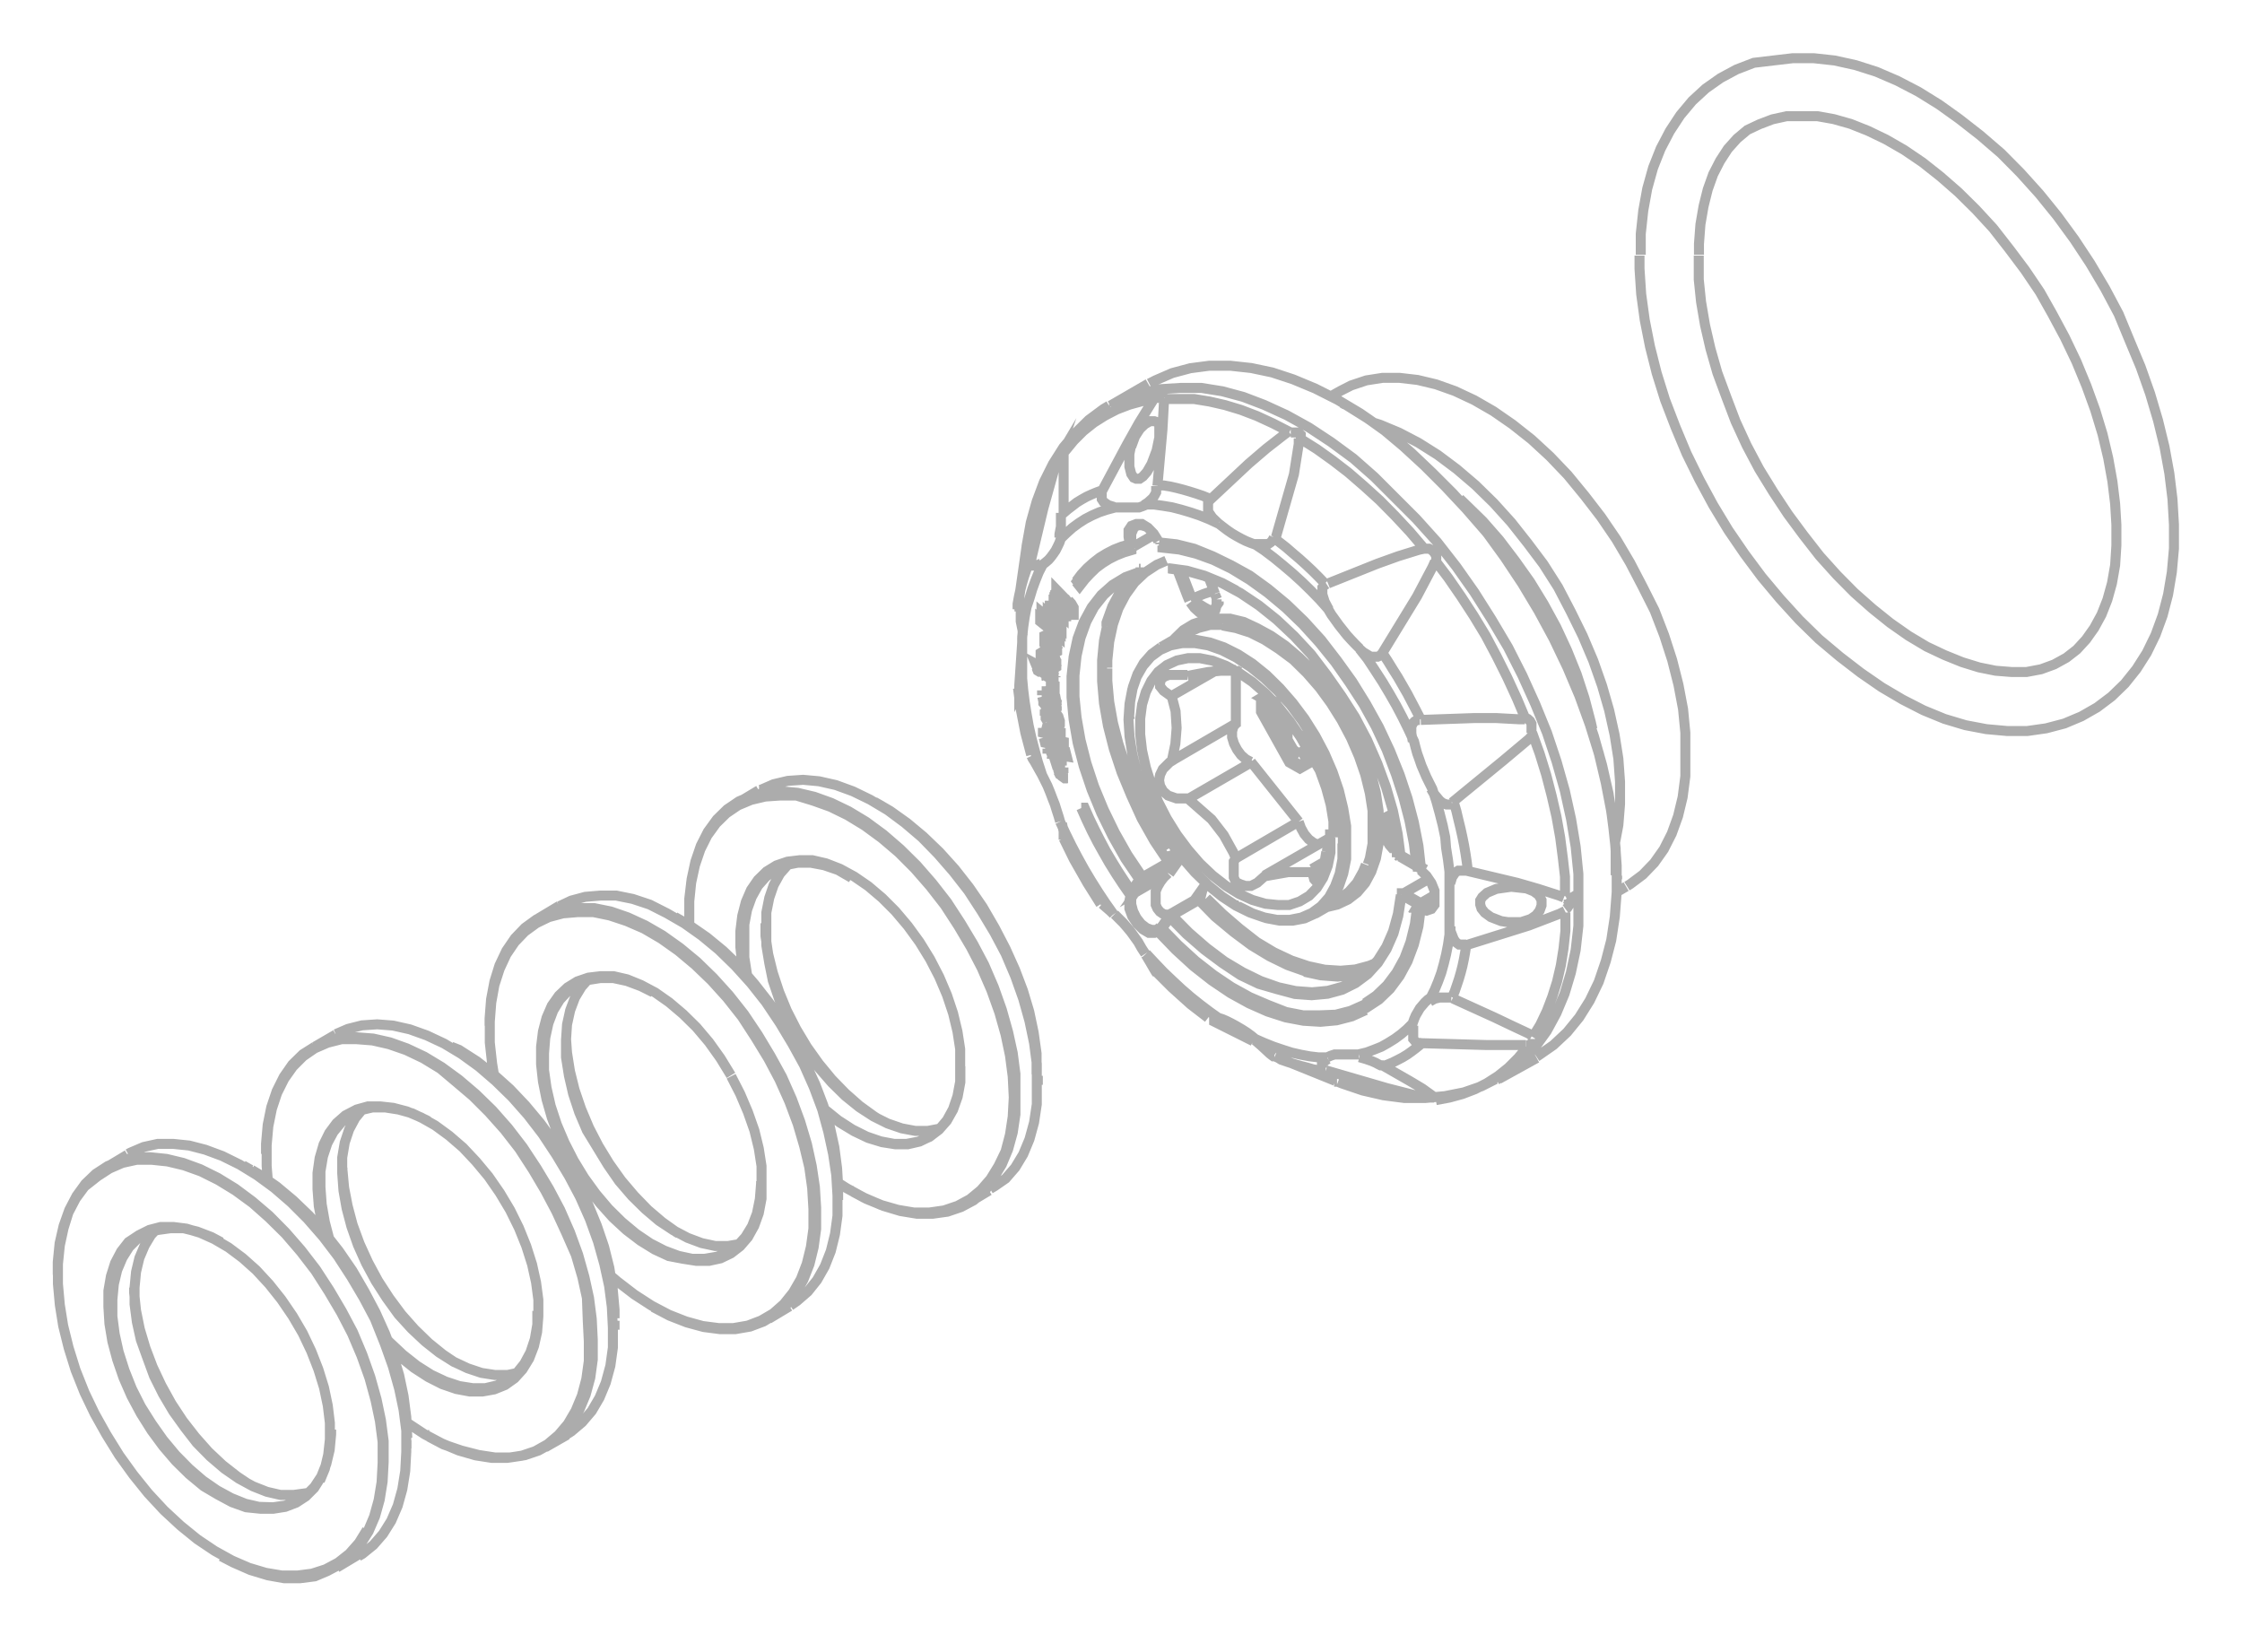
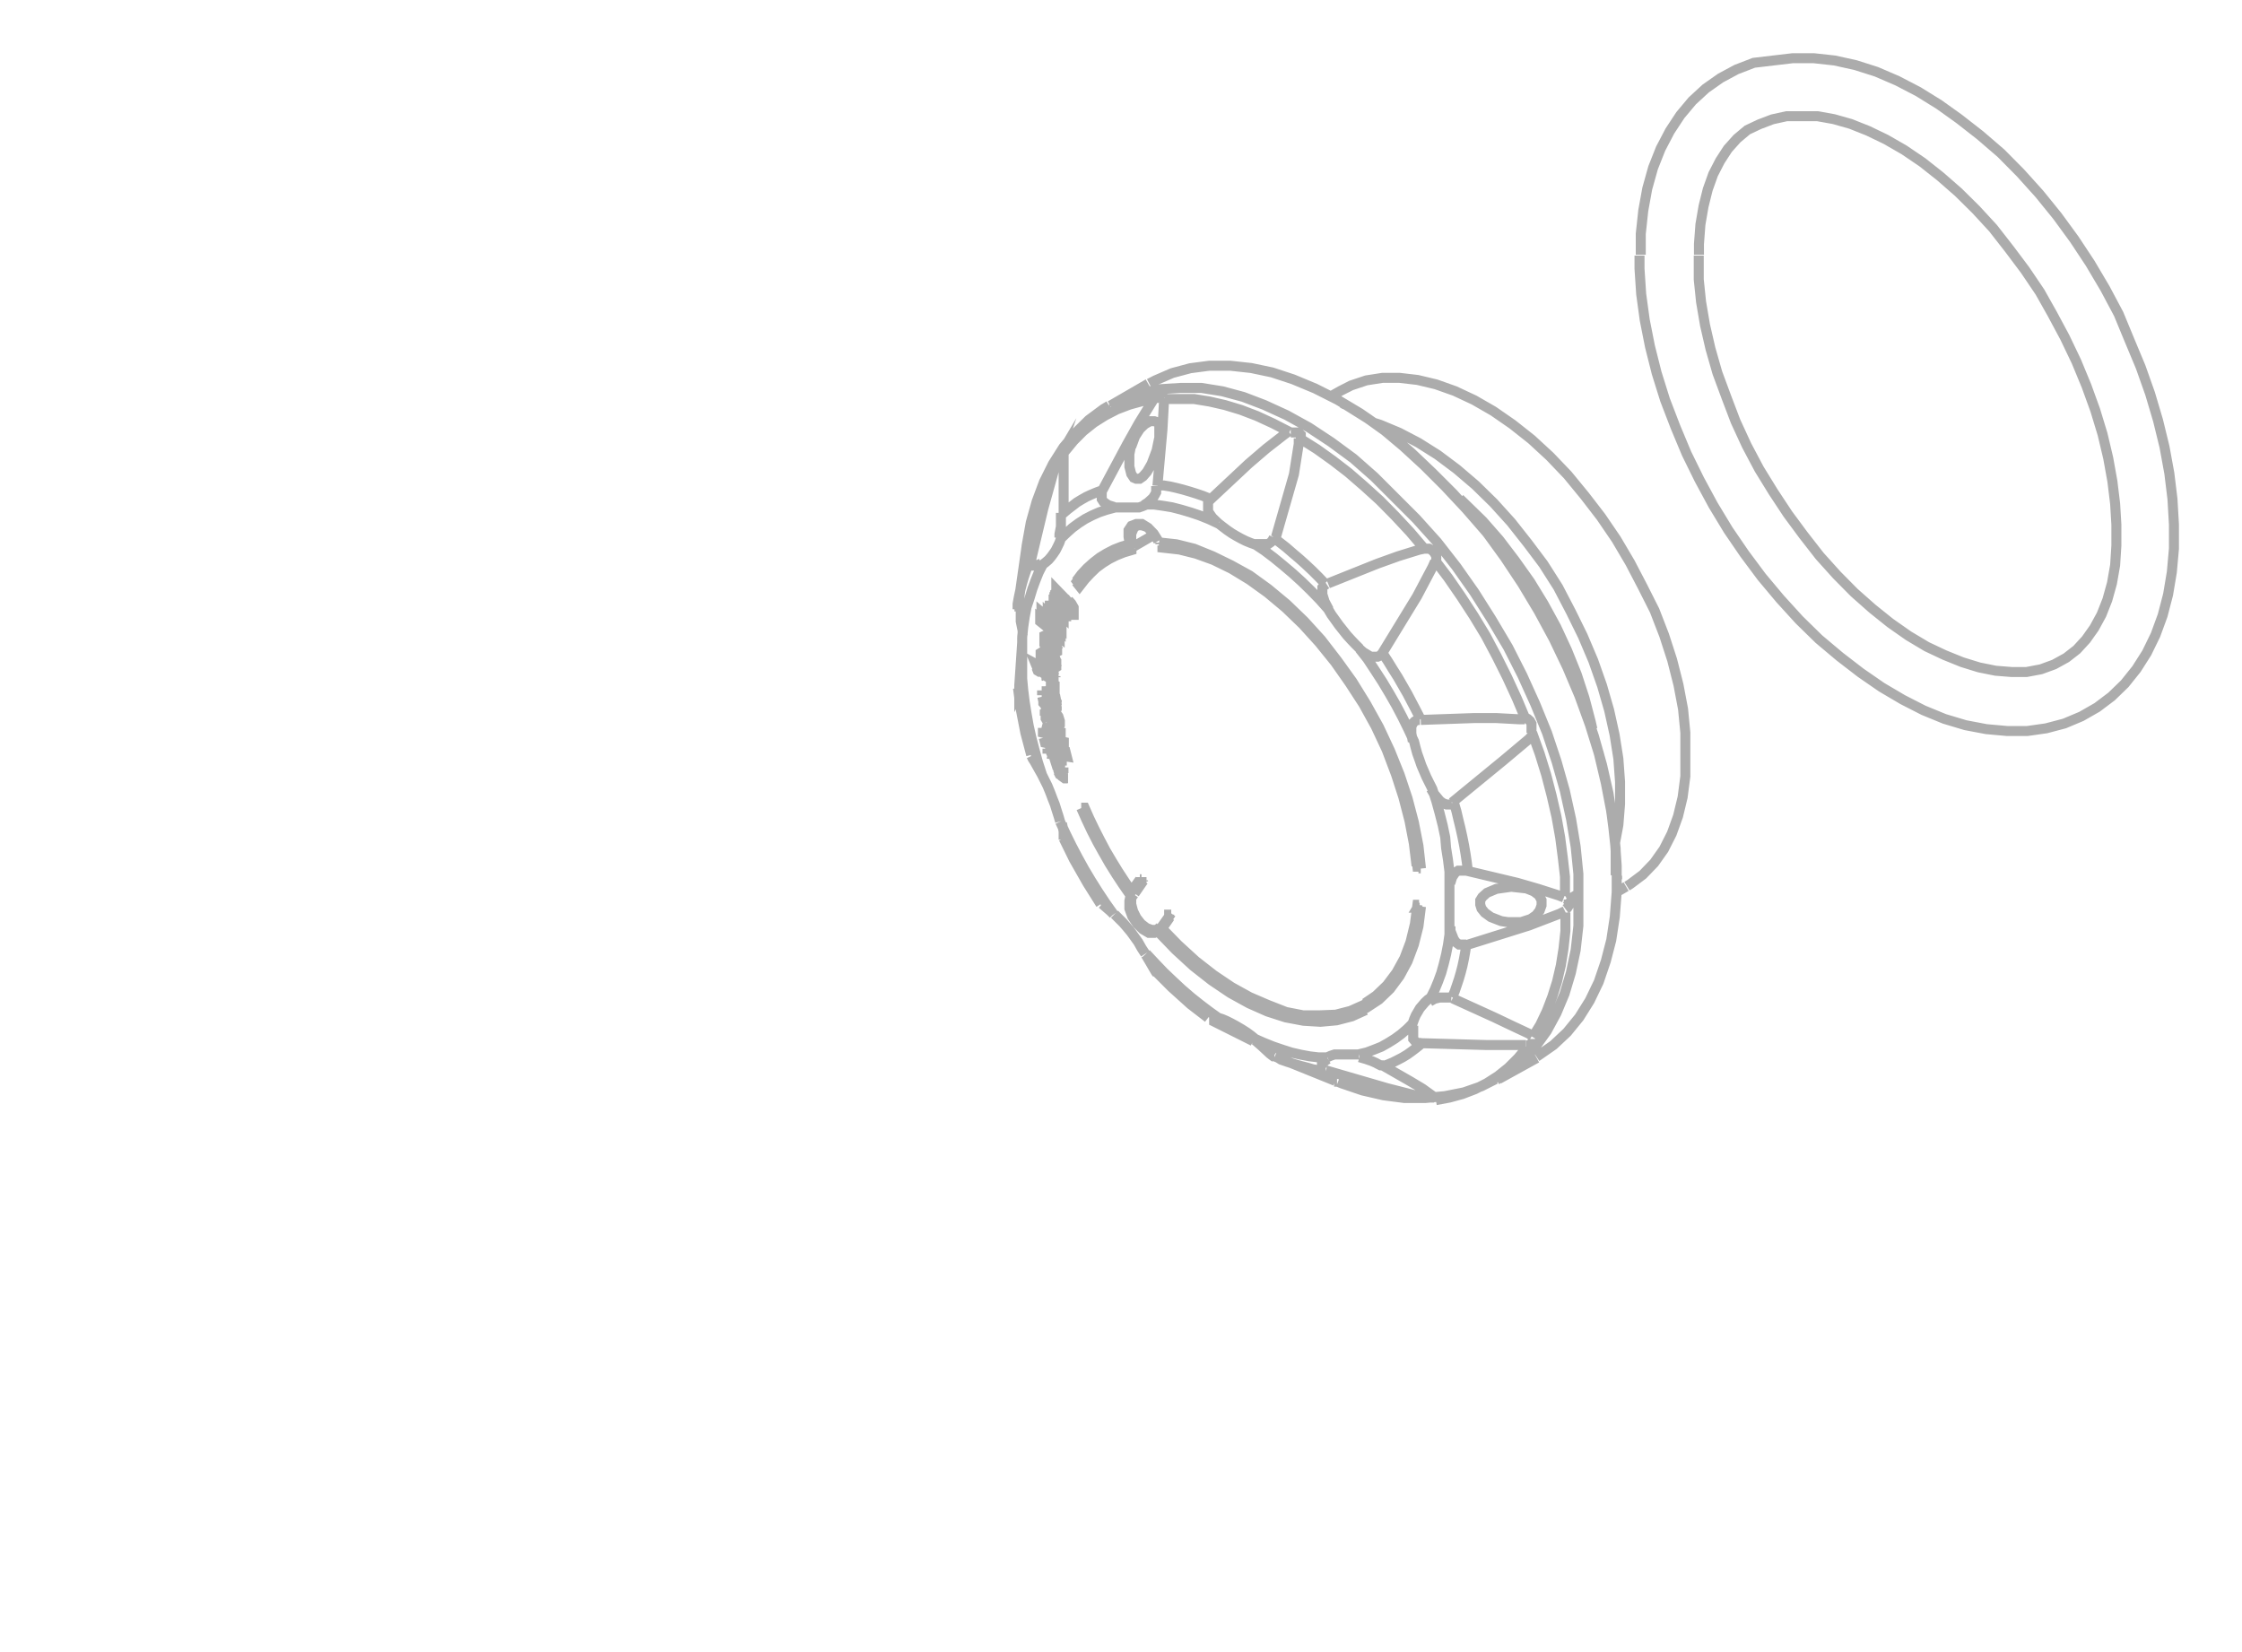
<svg xmlns="http://www.w3.org/2000/svg" width="95" height="70" viewBox="0 0 95 70" fill="none">
  <mask id="mask0_1_24038" style="mask-type:luminance" maskUnits="userSpaceOnUse" x="0" y="0" width="95" height="70">
    <path d="M0.638 68.447V0.606H93.98V68.447H0.638Z" fill="white" stroke="white" stroke-width="1.212" />
  </mask>
  <g mask="url(#mask0_1_24038)">
    <path d="M43.668 23.683L43.562 23.931L43.473 24.189L43.384 24.455L43.304 24.73L43.233 25.005L43.171 25.297L43.118 25.59V25.812L43.499 23.151M56.175 45.352H55.909L55.642 45.308L55.403 45.237L55.128 45.166L54.844 45.086L54.569 44.998L54.285 44.9L54.144 44.811L54.019 44.758M48.937 22.636L48.05 23.151M61.852 21.128L62.082 21.35L62.827 22.077L63.528 22.876L64.202 23.763L64.832 24.65L65.408 25.59L65.941 26.566L66.402 27.559L66.81 28.57L67.138 29.573L67.404 30.584L67.475 30.894M60.352 46.47H59.767H59.137L58.49 46.364L57.825 46.213L57.159 46.009L56.698 45.84L56.849 45.902L57.736 46.204L58.623 46.408L59.51 46.523H60.397L61.231 46.443L62.029 46.284L62.774 46.026L63.368 45.725M43.499 23.168L43.606 22.547L43.757 21.873L43.961 21.217L44.2 20.614L44.475 20.037L44.786 19.514L44.715 19.727L44.457 20.658L44.209 21.545L43.703 23.665V23.772V23.86V23.922L43.774 23.967H43.925L44.12 23.869M47.047 17.208L47.66 16.906L48.396 16.649L49.185 16.489L50.019 16.436H50.906L51.793 16.578L52.68 16.817L53.567 17.155L54.516 17.589L55.465 18.113L56.405 18.733L57.346 19.425L58.233 20.206L59.12 21.093L60.007 21.98L60.894 22.964L61.71 24.011L62.472 25.093L63.191 26.229L63.901 27.426L64.504 28.615L65.054 29.83L65.55 31.045L65.958 32.269L66.304 33.493L66.57 34.7L66.766 35.879L66.881 37.032V38.15V39.223L66.766 40.252L66.561 41.219L66.295 42.106L65.95 42.931L65.541 43.685L65.062 44.35L64.513 44.935L63.909 45.432L63.501 45.689M44.386 31.932V31.728M44.386 31.932L44.564 31.941M44.386 31.932L44.555 31.959L44.493 31.755H44.36M44.386 31.932V31.719M47.181 38.735L47.047 38.602L46.781 38.372L46.702 38.301H46.648M45.069 35.578V35.471V35.223L44.998 34.886M45.132 32.517H45.061V32.571V32.642V32.704V32.757H45.176M44.59 31.728L44.644 31.932L45.203 32.021M45.052 32.429H44.99M44.812 32.367L44.759 32.189M44.892 32.376H44.812M44.874 32.624V32.544V32.473V32.384M45.256 32.97H45.132L44.998 32.881L44.901 32.819L44.839 32.695M48.041 37.893L47.934 38.052V38.31L48.014 38.611L48.156 38.895L48.351 39.143L48.582 39.321L48.804 39.401H49.008L49.15 39.285M48.014 37.866H47.908M44.28 31.506V31.311M45.114 31.675L44.324 31.506M48.431 37.343V37.298M44.209 30.85V31.045L45.043 31.258M44.502 30.504L44.564 30.557V30.264H44.511V30.318V30.389V30.442M49.629 38.7L49.247 39.241V39.33M43.703 32.03L43.757 32.145L43.837 32.269L44.041 32.633L44.147 32.819L44.262 33.05L44.386 33.298L44.502 33.582L44.599 33.839L44.697 34.087L44.777 34.345L44.857 34.593L44.919 34.806M49.026 41.245L48.981 41.192L48.901 41.059L48.742 40.784L48.547 40.456M44.564 30.539L44.52 30.238H44.431M44.786 30.46V30.406V30.362L44.724 30.3M44.777 30.575V30.53V30.477M44.271 30.326V30.158V30.06M44.599 30.743L44.466 30.681L44.386 30.575M44.386 30.575L44.307 30.442V30.309M44.386 30.575L44.52 30.743L44.653 30.805H44.75H44.848L44.91 30.717V30.548L44.848 30.353L44.768 30.238L44.679 30.158M44.386 30.575L44.316 30.451V30.318V30.158V30.069L44.378 30.016H44.59L44.67 30.522M44.874 30.761H44.768H44.679M44.679 30.3V30.158M44.679 30.158V30.362L44.741 30.415V30.468V30.522V30.575V30.619H44.679M45.823 34.247L46.036 34.726L46.258 35.205L46.498 35.675L46.755 36.136L47.021 36.598L47.296 37.041L47.589 37.485L47.89 37.919M47.961 37.706V37.76M44.892 29.874H44.653M44.386 29.652V29.448V29.306M44.156 29.457V29.342V29.253M44.333 29.865H44.271L44.209 29.794V29.715L44.165 29.519M44.475 29.91H44.404M44.777 29.777V29.706V29.652M44.777 29.883V29.803M44.777 30.122V29.919M44.12 28.384V28.278M44.617 28.961V29.138L44.768 29.218M48.449 37.316L48.076 37.857M44.724 28.695V28.65M43.916 28.286L43.97 28.419L44.12 28.508M44.129 28.597V28.508M44.2 28.632H44.138M44.564 28.783L44.218 28.588M44.732 28.81L44.608 28.756M51.323 43.224L53.097 44.111M51.687 43.224H51.545L51.296 43.179H51.234M43.313 27.08V27.222M43.313 27.222L43.189 29.049V29.191L43.26 29.032L43.322 28.783M43.313 27.222V27.462V27.701V28.145V28.366V28.57V28.774M43.313 27.222V26.983M44.528 27.781H44.44H44.36H44.316M44.759 28.162V28.082V28.003L44.706 27.932L44.564 27.808M44.768 28.233V28.171M44.768 28.366L44.697 28.411H44.599L44.493 28.357M44.191 27.834V27.701M44.191 28.109L44.147 27.958V27.852M44.449 28.375L44.298 28.251L44.2 28.109M44.599 27.107L44.511 27.045H44.386H44.333V27.107V27.178V27.258V27.337L44.475 27.47L44.564 27.524H44.653H44.706V27.462V27.382V27.302L44.661 27.231L44.528 27.098M44.555 27.08L44.466 27.018H44.386H44.342M44.777 27.417V27.337V27.258V27.187L44.635 27.053M44.821 27.47V27.417M44.821 27.63H44.724L44.617 27.568M44.342 27.027L44.386 26.912H44.449M44.378 27.311V27.16V27.053M44.653 27.595L44.502 27.453L44.413 27.311M44.289 26.131V26.042M44.378 26.22L44.271 26.131M44.209 26.424V26.335M45.007 27.08L44.191 26.424M44.475 26.317V26.229M45.034 26.814L44.449 26.317M44.91 25.847L44.848 25.794H44.777M45.265 26.184L44.919 25.865M44.653 25.679V25.741V25.856V25.936V26.016M44.582 26.025V25.954M45.132 26.548L44.386 25.998M43.331 26.912V26.716L43.251 26.326V26.166V26.007V25.918V25.838M54.002 44.758H53.957L53.886 44.705L53.806 44.643L53.673 44.519L53.443 44.306L53.177 44.075M45.061 25.297L44.972 25.217L44.883 25.173H44.821V25.217V25.342V25.421L44.928 25.572L45.016 25.643L45.105 25.696H45.167V25.563V25.492L45.052 25.342M43.198 25.909V25.812M45.043 25.288L44.963 25.209H44.874M45.229 25.679V25.546V25.475L45.114 25.324M45.194 25.732V25.688M45.389 26.113H45.318L45.238 26.042L45.282 25.989M44.786 25.058V24.987M44.786 25.129L44.715 25.058M44.635 25.191L44.688 25.138M44.83 25.723L44.724 25.581L44.644 25.421V25.297V25.191M45.185 25.829H45.069L44.981 25.723L44.883 25.643M45.371 25.643L45.273 25.572V25.519M45.433 25.892V25.838V25.767V25.705V25.652M56.184 45.352L58.774 46.106L60.095 46.443L60.352 46.505H60.45H60.769M56.272 44.873L56.166 44.935L56.015 45.077V45.157V45.237L56.068 45.29H56.157M48.298 37.254H48.369V37.165M46.879 23.479L46.639 23.63L46.356 23.843L46.098 24.082L45.859 24.339L45.637 24.632L45.77 24.809M46.994 23.683L47.296 23.532L47.615 23.408M47.615 23.408L47.943 23.31V23.23M47.615 23.408L47.305 23.532L47.003 23.683L46.719 23.86L46.444 24.064L46.196 24.304L45.965 24.552L45.744 24.836L45.602 24.659M44.892 22.778V22.636L44.954 22.308V22.157V21.732M57.603 44.794L57.878 44.873L58.135 44.962L58.295 45.033L58.392 45.086L58.499 45.139H58.578L59.785 45.831L60.273 46.124L60.716 46.443L60.805 46.514M60.193 44.252L60.007 44.403L59.82 44.545L59.634 44.678L59.43 44.802L59.226 44.909L59.013 45.015L58.8 45.104L58.578 45.184M45.069 19.142V19.266V20.037V21.732L45.247 21.581L45.433 21.439L45.628 21.288L45.832 21.164L46.036 21.049L46.249 20.951L46.462 20.862L46.684 20.782M47.934 23.062V23.151H48.041M48.573 22.317L48.378 22.255H48.183L48.041 22.37L47.934 22.619V22.885L48.014 23.177M49.629 38.753H49.54V38.824M60.184 44.199L62.996 44.279H64.397H64.654M59.882 43.463V43.605V43.907V44.022L59.971 44.128L60.06 44.19H60.166H60.219M48.892 16.906L48.768 17.101L48.254 17.935L47.757 18.822L46.684 20.827V20.942V21.057V21.146L46.764 21.27L46.959 21.403L47.216 21.483M49.575 38.859L49.23 39.356M60.078 38.38L59.962 39.197L59.776 39.959L59.519 40.642L59.182 41.254L58.782 41.778L58.321 42.221L57.798 42.576L57.221 42.833L56.6 42.993L55.917 43.02H55.217L54.489 42.878L53.718 42.576L52.955 42.248L52.183 41.822L51.42 41.308L50.658 40.713L49.921 40.039L49.203 39.303M47.934 18.929L48.094 18.494L48.298 18.175L48.511 17.971L48.733 17.846H48.91L49.043 17.891L49.123 18.006V18.192V18.538L49.008 19.088L48.795 19.656L48.6 19.993L48.431 20.188L48.289 20.286H48.147L48.041 20.241L47.934 20.082L47.855 19.771V19.239L47.917 18.929M60.131 38.336H60.06L59.953 39.152L59.767 39.915L59.51 40.598L59.173 41.21L58.774 41.742L58.312 42.186L57.842 42.505M49.167 39.356V39.303M49.079 39.418H49.132M49.079 39.48L49.815 40.243L50.569 40.935L51.349 41.547L52.139 42.079L52.928 42.514L53.709 42.86L54.48 43.108L55.234 43.25L55.953 43.294L56.636 43.232L57.283 43.064L57.869 42.798H57.922M48.467 21.403L48.644 21.288L48.848 21.102L48.919 20.995L48.99 20.862V20.747V20.64V20.596M61.497 42.266H61.39H61.275H61.009L60.787 42.319L60.583 42.434M60.113 38.372L60.06 38.46H60.157M68.939 37.547L69.081 37.458L69.613 37.059L70.092 36.562L70.5 35.986L70.837 35.32L71.103 34.584L71.298 33.777L71.413 32.89V32.003V31.045L71.316 30.043L71.121 29.014L70.855 27.967L70.517 26.921L70.109 25.865L69.604 24.863L69.072 23.843L68.486 22.849L67.839 21.9L67.156 21.013L66.428 20.126L65.674 19.337L64.894 18.618L64.087 17.98L63.28 17.421L62.464 16.951L61.648 16.569L60.849 16.285L60.069 16.099L59.306 16.01H58.578L57.895 16.117L57.257 16.33L56.804 16.56L56.379 16.8M58.206 17.909L58.481 17.997L59.288 18.334L60.104 18.76L60.92 19.274L61.727 19.878L62.517 20.552L63.288 21.306L64.034 22.131L64.734 23.018L65.4 23.905L66.02 24.88L66.561 25.918L67.067 26.947L67.511 27.994L67.883 29.049L68.185 30.096L68.415 31.134L68.575 32.145L68.646 33.13V34.07L68.575 34.957L68.442 35.666M49.043 20.587L49.256 18.21L49.318 17.075V16.853M49.052 20.57H49.318L49.584 20.614L49.859 20.676L50.134 20.747L50.409 20.827L50.693 20.916L50.977 21.013L51.261 21.128M64.921 43.88L64.77 43.791L64.069 43.463L63.324 43.108L61.55 42.301M61.532 42.257L61.639 42.008L61.727 41.751L61.816 41.485L61.896 41.21L61.967 40.935L62.029 40.642L62.082 40.35L62.127 40.048L64.787 39.214L66.082 38.718L66.313 38.602M61.461 39.25V39.436L61.603 39.8L61.692 39.924L61.825 40.022H61.931H62.127M54.605 18.281L54.418 18.414L53.656 19.008L52.91 19.647L51.27 21.182L51.19 21.279V21.394V21.501V21.669L51.367 21.927L51.615 22.166M53.168 23.053H53.319H53.611H53.736L53.851 22.973L53.922 22.885L53.975 22.778V22.734M61.452 37.431L61.532 37.165L61.665 36.97L61.789 36.89H61.887H62.002H62.127L64.291 37.405L65.178 37.662L66.065 37.946L66.269 38.026M49.203 23.186L49.921 23.266L50.658 23.452L51.42 23.727L52.183 24.1L52.955 24.57L53.718 25.12L54.472 25.75L55.199 26.45L55.9 27.222L56.574 28.056L57.195 28.943L57.771 29.83L58.295 30.779L58.756 31.764L59.155 32.819L59.465 33.777L59.723 34.77L59.909 35.737L60.024 36.686M60.202 36.793H60.104M49.167 23.062V22.991M49.256 23.115V23.204L49.975 23.284L50.72 23.47L51.474 23.745L52.245 24.117L53.017 24.579L53.78 25.129L54.534 25.767L55.261 26.468L55.971 27.24L56.636 28.074L57.266 28.961L57.842 29.848L58.366 30.805L58.827 31.79L59.173 32.819L59.51 33.812L59.767 34.797L59.953 35.773L60.06 36.722H60.131M56.21 24.747L56.113 24.809L56.033 24.898V25.005V25.182L56.13 25.492L56.308 25.829M58.552 27.701L58.472 27.781L58.374 27.825H58.224H58.082L57.762 27.63L57.612 27.497L57.94 27.914L58.25 28.384L58.578 28.89L58.88 29.395L59.164 29.892L59.43 30.398L59.678 30.903L59.918 31.418L59.98 31.666L60.051 31.923L60.14 32.172L60.228 32.429L60.335 32.677L60.441 32.925L60.565 33.174L60.69 33.422L60.858 33.937L61 34.451L61.133 34.974L61.239 35.48L61.275 35.923L61.355 36.429L61.417 36.926V37.414M60.166 30.504H60.051L59.944 30.566L59.873 30.637L59.803 30.788V31.072L59.865 31.418M60.636 33.422L60.743 33.608L61.009 33.928L61.133 34.025L61.293 34.087H61.399H61.514M60.352 23.248L60.131 23.293L59.244 23.568L58.357 23.887L56.272 24.721M60.352 23.248H60.556L60.672 23.31L60.769 23.408L60.858 23.559V23.683V23.78M60.352 23.248L59.74 22.53L59.111 21.856L58.463 21.199L57.798 20.596L57.133 20.02L56.476 19.514L55.793 19.026L55.101 18.591M54.064 22.76L54.827 20.099L55.031 18.813V18.574M53.931 22.76L54.214 22.973L54.498 23.195L54.773 23.434L55.057 23.674L55.332 23.922L55.607 24.18L55.873 24.446L56.139 24.721M61.532 33.999L63.697 32.225L64.787 31.311L64.956 31.125M61.603 33.999L61.71 34.362L61.798 34.735L61.887 35.099L61.967 35.462L62.038 35.817L62.1 36.181L62.153 36.536L62.197 36.89M44.271 31.258L45.078 31.435V31.639L44.28 31.471L44.227 31.258M44.138 30.805L44.945 31.018V31.222L44.191 31.045V30.841M44.555 26.885L44.688 27.009L44.794 27.169V27.302V27.497V27.612L44.697 27.657H44.59L44.484 27.586L44.333 27.453L44.253 27.311V27.16V27.053V26.938L44.351 26.894H44.449L44.555 26.956M57.612 27.479L57.425 27.293L57.248 27.107L57.071 26.912L56.902 26.699L56.733 26.486L56.574 26.264L56.414 26.042L56.272 25.803L55.917 25.404L55.545 25.022L55.163 24.65L54.773 24.295L54.365 23.949L53.975 23.63L53.576 23.328L53.177 23.062M51.624 22.175L51.819 22.326L52.006 22.468L52.201 22.601L52.396 22.716L52.591 22.823L52.786 22.92L52.981 23L53.177 23.071M51.624 22.184L51.225 21.998L50.826 21.838L50.427 21.705L50.037 21.59L49.655 21.492L49.274 21.43L48.901 21.377H48.529M47.189 21.501H47.367H47.553H47.934H48.103H48.263L48.413 21.448L48.564 21.386M47.225 21.51L46.897 21.598L46.577 21.705L46.276 21.838L45.983 21.989L45.708 22.166L45.442 22.361L45.194 22.583L44.954 22.814L44.892 22.991L44.812 23.16L44.732 23.319L44.635 23.461L44.537 23.594L44.431 23.718L44.307 23.825L44.182 23.922L44.014 24.251L43.872 24.605L43.739 24.969L43.624 25.351L43.499 25.723L43.42 26.14L43.358 26.566L43.313 27M43.313 28.756L43.358 29.244L43.42 29.741L43.499 30.238L43.588 30.743L43.703 31.258L43.837 31.772L43.978 32.287L44.147 32.81M44.919 34.815L45.158 35.329L45.407 35.835L45.673 36.34L45.948 36.837L46.24 37.325L46.542 37.804L46.861 38.283L47.189 38.744M48.529 40.412L48.378 40.181L48.227 39.915L48.068 39.693L47.934 39.507L47.766 39.303L47.589 39.099L47.402 38.913L47.225 38.735M48.564 40.403L48.937 40.802L49.309 41.192L49.691 41.556L50.072 41.911L50.462 42.248L50.862 42.567L51.261 42.869L51.66 43.153M53.212 44.04L53.017 43.88L52.822 43.738L52.627 43.614L52.37 43.463L52.174 43.357L51.979 43.259L51.793 43.179L51.598 43.117M53.15 44.004L53.549 44.181L53.948 44.341L54.339 44.474L54.729 44.598L55.119 44.687L55.501 44.758L55.873 44.802H56.246M57.585 44.678H57.399H57.221H56.875H56.707H56.547L56.388 44.731L56.246 44.794M57.585 44.669L57.913 44.59L58.224 44.474L58.534 44.35L58.818 44.19L59.102 44.013L59.368 43.818L59.616 43.605L59.856 43.365L59.918 43.188L59.989 43.02L60.078 42.869L60.166 42.718L60.273 42.594L60.379 42.47L60.503 42.354L60.627 42.266L60.796 41.928L60.938 41.583L61.071 41.219L61.177 40.837L61.275 40.438L61.355 40.03L61.417 39.605V39.17M61.417 37.396V37.591V37.804V38.017V38.469V38.7V38.939V39.188M60.211 36.802L60.104 35.835L59.909 34.841L59.643 33.83L59.306 32.819L58.898 31.808L58.428 30.805L57.887 29.83L57.301 28.881L56.663 27.994L55.98 27.107L55.261 26.317L54.507 25.59L53.736 24.951L52.955 24.384L52.166 23.949L51.385 23.568L50.596 23.248L49.85 23.062L49.114 22.982M60.211 38.407L60.104 39.25L59.909 40.022L59.643 40.731L59.306 41.352L58.898 41.902L58.428 42.354L57.887 42.709L57.301 42.975L56.663 43.135L55.98 43.197H55.261L54.507 43.046L53.736 42.807L52.955 42.47L52.166 42.026L51.385 41.503L50.604 40.891L49.85 40.199L49.114 39.436L48.919 39.525H48.679L48.422 39.374L48.183 39.135L47.979 38.833L47.855 38.496V38.176L47.908 37.919M45.815 34.238L46.027 34.717L46.249 35.187L46.489 35.657L46.746 36.119L47.003 36.571L47.287 37.023L47.571 37.458L47.872 37.893M45.815 34.221H45.956L46.16 34.682L46.382 35.143L46.613 35.595L46.852 36.048L47.109 36.482L47.376 36.917L47.66 37.352L47.943 37.769L48.298 37.272M45.602 24.623L45.823 24.33L46.063 24.073L46.329 23.834L46.604 23.621L46.897 23.443L47.207 23.284L47.526 23.16L47.872 23.062L47.819 22.743V22.468L47.943 22.281L48.147 22.202H48.387L48.644 22.361L48.884 22.61L49.079 22.92M45.273 25.43L45.398 25.572L45.495 25.741V25.874V25.98V26.051H45.424H45.344L45.273 25.989L45.327 25.918V25.865V25.794V25.732V25.679L45.273 25.581V25.528V25.661V25.723L45.203 25.803H45.087L44.972 25.723H44.874L44.759 25.581L44.679 25.421V25.297V25.191L44.741 25.129H44.821L44.759 25.067V24.978L45.247 25.483M44.661 26.202L44.981 26.495V26.592L44.395 26.06V25.971L44.484 26.051V25.962V25.883V25.723V25.661H44.537H44.59H44.644L44.706 25.714L45.069 26.042V26.14L44.724 25.812L44.653 25.759H44.59V25.883V25.954L44.697 26.087M44.351 26.131L44.945 26.628V26.734L44.36 26.229V26.131M44.457 27.612L44.59 27.719L44.706 27.869L44.759 28.012V28.145V28.269L44.661 28.331H44.564L44.386 28.322L44.236 28.189L44.147 28.056L44.094 27.905V27.799V27.666L44.182 27.612H44.28L44.386 27.666M44.493 28.597H44.555V28.552V28.499H44.644V28.597V28.659L44.52 28.606L44.174 28.411V28.499L44.094 28.446V28.366L43.943 28.278L43.881 28.127L44.094 28.242V28.127L44.174 28.171V28.384L44.528 28.588M44.528 29.289L44.599 29.333L44.661 29.413L44.715 29.493L44.759 29.715V29.83V29.927L44.706 29.972H44.635L44.59 29.768H44.635V29.688V29.617M44.635 29.617V29.564M44.635 29.617V29.777V29.883H44.573H44.502L44.449 29.812L44.404 29.732L44.351 29.537V29.422V29.333V29.289H44.413V29.484V29.555V29.626V29.422L44.457 29.28H44.52H44.573M45.238 32.979H45.114L44.99 32.89L44.901 32.783L44.848 32.651V32.58V32.509V32.42H44.768L44.706 32.225H45.203M57.017 17.146L57.966 17.74L58.907 18.414L59.794 19.177L60.681 20.02L61.568 20.907L62.455 21.882L63.271 22.911L64.051 24.002L64.787 25.164L65.462 26.326L66.082 27.524L66.632 28.73L67.12 29.954L67.537 31.187L67.883 32.411L68.158 33.617L68.335 34.806L68.46 35.959V37.086M64.61 30.477H64.379L63.395 30.424H62.472L60.202 30.504M60.805 23.789L60.698 24.029L60.042 25.271L58.578 27.666L58.8 28.003L59.013 28.349L59.226 28.686L59.43 29.04L59.634 29.395L59.82 29.75L60.007 30.105L60.193 30.468M65.107 44.776L65.187 44.723L65.825 44.279L66.402 43.738L66.916 43.108L67.36 42.399L67.741 41.609L68.043 40.722L68.273 39.835L68.424 38.842L68.504 37.795V36.678L68.424 35.542L68.273 34.371L68.043 33.174L67.75 31.932L67.369 30.708L66.925 29.484L66.411 28.269L65.834 27.062L65.195 25.883L64.504 24.73L63.767 23.621L63.014 22.583L62.127 21.563L61.239 20.614L60.352 19.727L59.465 18.911L58.578 18.166L57.629 17.509L56.68 16.942L55.731 16.463L54.791 16.072L53.904 15.78L53.017 15.593L52.13 15.496H51.243L50.436 15.602L49.673 15.806L48.955 16.117L48.697 16.25M64.646 30.477L64.273 29.59L63.865 28.703L63.422 27.816L62.951 26.929L62.446 26.096L61.914 25.279L61.364 24.481L60.787 23.718M64.894 31.054V30.965V30.841V30.664L64.832 30.548L64.734 30.46L64.646 30.415M66.313 37.964V37.148L66.224 36.367L66.109 35.48L65.95 34.593L65.746 33.706L65.515 32.819L65.24 31.932L64.921 31.045M66.34 38.522L66.411 38.469L66.473 38.372V38.221V38.114L66.428 38.141L66.366 38.088M64.947 43.942L65.266 43.419L65.541 42.842L65.772 42.239L65.976 41.592L66.136 40.908L66.251 40.19L66.331 39.445V38.664M64.663 44.297H64.752L64.859 44.244L64.947 44.155V44.093V44.022M60.84 46.612L61.417 46.505L61.967 46.355L62.499 46.151L63.005 45.893L63.475 45.592L63.918 45.237L64.326 44.829L64.699 44.377M56.529 45.831H56.654M45.034 19.142L44.981 19.203L44.928 19.283L44.874 19.39V19.479M48.981 16.889L48.405 16.995L47.855 17.146L47.322 17.35L46.826 17.607L46.347 17.909L45.903 18.263L45.495 18.671L45.123 19.124M49.327 16.853L49.283 16.809H49.185H49.096L48.999 16.862L48.928 16.924M54.64 18.299L53.948 17.944L53.257 17.625L52.582 17.367L51.908 17.163L51.252 17.013L50.596 16.906H49.957H49.345M55.119 18.609V18.52V18.423L55.013 18.325H54.906H54.782H54.693M46.994 17.234H47.047M63.51 45.698L63.413 45.752M45.069 35.524L45.504 36.411L46.081 37.423L46.639 38.31M43.136 29.156L43.251 30.043L43.446 31.045L43.695 31.985M49.017 41.201L49.655 41.84L50.453 42.558L51.19 43.126M54.072 44.785L56.574 45.796M68.477 37.813L68.903 37.565M57.008 17.155L56.875 17.075M68.522 37.254V37.103M63.51 45.716L65.116 44.829M48.653 16.259L47.047 17.19M46.994 17.19L46.755 17.332L46.134 17.793L45.575 18.343L45.061 18.955L44.617 19.656L44.236 20.419L43.925 21.253L43.677 22.14L43.499 23.133V23.381M69.471 10.83V11.389L69.542 12.462L69.693 13.562L69.914 14.68L70.198 15.806L70.553 16.942L70.996 18.095L71.467 19.221L72.008 20.321L72.593 21.403L73.232 22.459L73.924 23.47L74.651 24.446L75.431 25.377L76.239 26.264L77.073 27.08L77.96 27.825L78.847 28.508L79.734 29.12L80.621 29.643L81.507 30.096L82.394 30.46L83.281 30.726L84.168 30.894L85.055 30.974H85.898L86.705 30.859L87.477 30.655L88.195 30.353L88.861 29.972L89.473 29.511L90.032 28.969L90.528 28.349L90.963 27.666L91.335 26.903L91.637 26.078L91.868 25.191L92.027 24.242L92.116 23.248V22.219L92.054 21.146L91.921 20.055L91.717 18.937L91.442 17.811L91.105 16.676L90.706 15.549L90.236 14.423L89.774 13.305L89.198 12.223L88.568 11.158L87.894 10.138L87.175 9.154L86.413 8.214L85.614 7.327L84.789 6.493L83.902 5.73L83.015 5.038L82.173 4.435L81.286 3.885L80.399 3.424L79.512 3.042L78.625 2.759L77.738 2.563L76.851 2.466H75.964L75.139 2.563L74.314 2.661L73.578 2.945L72.904 3.308L72.274 3.752L71.706 4.275L71.201 4.878L70.757 5.553L70.367 6.298L70.047 7.105L69.799 7.992L69.63 8.923L69.524 9.908V10.795M71.99 10.795V10.334L72.052 9.509L72.185 8.737L72.362 8.027L72.593 7.38L72.886 6.812L73.214 6.307L73.604 5.872L74.039 5.508L74.544 5.269L75.103 5.056L75.707 4.923H76.345H77.01L77.702 5.047L78.421 5.251L79.157 5.544L79.911 5.907L80.683 6.351L81.454 6.874L82.217 7.477L82.98 8.143L83.725 8.879L84.452 9.668L85.144 10.555L85.809 11.442L86.439 12.374L86.963 13.305L87.495 14.298L87.983 15.319L88.408 16.347L88.781 17.376L89.091 18.396L89.331 19.408L89.508 20.392L89.624 21.341L89.677 22.228V23.115L89.624 23.949L89.49 24.712L89.295 25.413L89.047 26.042L88.737 26.61L88.391 27.098L88 27.524L87.557 27.869L87.042 28.153L86.484 28.357L85.871 28.473H85.233L84.559 28.419L83.858 28.278L83.14 28.056L82.394 27.754L81.641 27.399L80.869 26.938L80.097 26.397L79.334 25.785L78.572 25.111L77.835 24.366L77.108 23.559L76.416 22.672L75.76 21.785L75.139 20.845L74.544 19.878L74.012 18.875L73.542 17.855L73.161 16.853L72.77 15.797L72.478 14.777L72.247 13.775L72.079 12.79L71.981 11.841V10.954V10.83M44.511 27.799L44.422 27.745H44.333V27.816V27.887V27.967L44.378 28.038L44.52 28.162L44.608 28.215H44.697V28.145V28.074V27.994L44.653 27.923L44.511 27.799ZM63.608 39.028L63.173 38.859L62.916 38.673L62.774 38.496L62.721 38.327V38.15L62.809 38.008L63.005 37.831L63.404 37.662L64.034 37.573L64.681 37.644L64.992 37.769L65.204 37.928L65.32 38.141V38.363L65.24 38.584L65.089 38.78L64.859 38.939L64.45 39.072H63.901L63.608 39.028ZM44.573 31.755L45.149 31.843L45.203 32.056L44.626 31.968L44.573 31.755ZM44.129 25.936L44.245 26.034V26.14L44.129 26.042V25.936ZM44.076 26.229L44.901 26.894V27L44.076 26.335V26.229ZM44.528 28.925L44.688 29.014V29.2L44.528 29.12V28.925Z" stroke="#ACACAC" stroke-width="0.424" stroke-miterlimit="10" />
-     <path d="M49.511 36.527L48.917 35.64L48.376 34.682L47.932 33.706L47.524 32.721L47.196 31.728L46.947 30.752L46.779 29.794L46.699 28.863V27.976L46.779 27.142L46.903 26.548M55.312 41.157L54.558 40.891L53.795 40.518L53.032 40.057L52.27 39.489L51.48 38.833L50.77 38.106M60.829 37.902L60.173 38.283M57.955 36.624L58.044 36.367L58.159 35.746V35.072V34.354L58.044 33.608L57.849 32.819L57.583 32.047L57.246 31.267L56.846 30.513L56.394 29.794L55.915 29.138L55.374 28.517L54.806 27.958L54.185 27.497L53.582 27.107L52.979 26.805L52.367 26.61L51.799 26.504M49.706 27.142L49.777 27.054L50.141 26.699L50.566 26.442L51.045 26.282L51.569 26.211H52.119L52.704 26.353L53.254 26.61L53.857 26.938L54.46 27.355L55.055 27.861L55.631 28.428L56.172 29.067L56.669 29.759L57.121 30.486L57.512 31.249L57.849 32.03L58.106 32.819L58.301 33.591L58.416 34.354V35.072V35.755L58.301 36.376L58.106 36.935L57.849 37.414L57.512 37.813L57.121 38.114L56.669 38.327L56.181 38.443M49.511 36.083L49.573 36.172M49.422 23.754L49.014 23.931L48.517 24.259L48.074 24.676L47.701 25.191L47.391 25.776L47.16 26.45L47.001 27.187L46.921 27.976V28.295M51.116 38.052L51.808 38.727L52.518 39.339L53.254 39.915L53.981 40.35L54.718 40.696L55.427 40.935L56.128 41.086L56.802 41.13L57.432 41.077L58.026 40.917L58.257 40.82M48.021 37.857H47.923M48.402 37.343V37.298M49.591 38.762L49.209 39.303V39.392M49.626 38.709L50.877 37.99M48.03 37.698V37.751M49.804 36.509L48.553 37.236L48.172 37.777L49.431 37.05M49.493 37.015H49.431M50.132 36.066L49.493 36.953M49.493 37.006L49.316 37.174L49.174 37.361L49.059 37.556L48.97 37.76V37.964V38.159V38.336L49.041 38.496L49.147 38.629L49.289 38.727L49.449 38.797H49.626M49.546 37.023L50.221 36.066M55.028 31.932L55.418 31.71M55.028 31.932L54.806 31.764L54.256 30.814L54.647 31.045M55.028 31.932L55.418 31.701L55.028 31.098L55.427 31.586M53.077 32.269L50.336 33.857M52.367 36.367L55.028 34.815M52.367 36.367L52.278 36.5V36.917V37.174L52.367 37.378L52.562 37.467L52.775 37.538H53.006L53.272 37.405L53.582 37.13L54.585 36.953H55.108H55.516H55.622V37.023L55.684 37.254L55.755 37.334H55.835L55.915 37.254L55.968 37.068L56.057 36.837L56.128 36.518L56.199 36.092M52.367 36.367L52.261 36.119L51.853 35.383L51.338 34.717L50.327 33.83H50.274H49.848L49.493 33.706L49.289 33.529L49.156 33.298L49.112 33.059L49.156 32.828L49.271 32.588L49.564 32.296L49.653 32.242L49.804 31.515L49.857 30.841L49.812 30.131L49.653 29.519L49.307 29.271L49.156 29.085V28.916L49.209 28.765L49.342 28.668L49.529 28.597H49.786H50.212H50.318M55.028 34.815L53.006 32.278M55.028 34.815L55.126 35.081L55.267 35.338L55.454 35.56L55.658 35.711L55.853 35.791M49.626 32.251L52.367 30.655V28.428M51.569 28.384L49.653 29.484M53.822 29.484L53.706 29.555L54.088 29.777M55.028 32.03L55.463 31.781M55.019 32.074L54.762 31.932L54.035 30.664L54.558 30.965V30.735L53.529 30.14M53.529 30.069V30.158L54.7 32.198L55.081 32.411L55.622 32.101M56.323 35.516L53.582 37.094M49.582 36.154V36.385V36.447M53.804 29.351L53.565 29.493L54.203 29.865M54.647 31.045L54.265 30.823M54.647 31.045V30.619L53.431 29.927V30.158L54.629 32.305L55.081 32.562L55.64 32.242M53.44 29.936V30.158L54.673 32.296L55.126 32.553M55.126 32.429L55.658 32.118M53.565 30.087L54.593 30.681V30.903M54.088 30.619L54.806 31.87L55.063 32.021M48.42 37.165L49.546 36.518M46.885 26.548V26.379L47.134 25.688L47.462 25.076L47.932 24.57L48.189 24.322M50.593 25.448L50.77 25.688L50.974 25.874L51.187 25.989H51.383H51.489M50.531 25.484H50.593M51.64 25.484V25.537L51.427 25.838L51.374 25.892H51.32L51.223 25.838L51.045 25.741L50.593 25.466M48.296 37.254H48.367V37.165M48.367 24.242L47.772 24.455L47.24 24.783L46.77 25.209L46.362 25.723L46.034 26.335L45.785 27.027L45.617 27.79L45.528 28.623V29.511L45.617 30.398L45.785 31.355L46.034 32.331L46.362 33.325L46.77 34.309L47.24 35.276L47.772 36.216L48.367 37.103M55.587 36.819L56.11 36.518M48.26 24.1H48.331V24.038M50.362 25.102H50.291M49.954 24.029L50.362 25.067M52.997 32.278L52.793 32.172L52.589 31.994L52.42 31.764L52.287 31.506L52.207 31.24V30.992L52.261 30.788L52.376 30.655M54.141 29.945H54.088L53.44 29.573L53.689 29.431M52.367 28.384H52.314M52.367 28.384H52.243L52.358 28.464M52.367 28.384L52.527 28.473M58.816 34.655L58.718 34.824V35.045V35.303L58.816 35.578L58.966 35.835L59.161 36.057M59.09 36.074V35.95L58.922 35.542L58.842 35.338V35.223V35.161V35.108L58.895 34.992L59.135 34.664M59.135 36.074H59.064M51.081 38.141H50.992H50.779L49.653 38.789M59.224 36.278H59.286M57.849 41.184L57.334 41.316L56.678 41.379L55.968 41.325L55.276 41.175M49.662 38.789L50.38 39.516L51.125 40.163L51.879 40.731L52.651 41.192L53.414 41.565L54.168 41.831L54.895 41.991L55.596 42.044L56.261 41.982L56.873 41.813L57.441 41.538L57.946 41.166L58.381 40.687L58.745 40.11L59.028 39.463L59.232 38.727L59.357 37.919M49.662 38.806H49.573V38.877M59.374 37.99L59.25 38.806L59.046 39.551L58.754 40.217L58.39 40.793L57.955 41.272L57.441 41.654L56.873 41.937L56.252 42.106L55.578 42.168L54.868 42.115L54.141 41.92L53.343 41.689L52.562 41.316L51.791 40.802L51.028 40.234L50.274 39.578L49.546 38.842L49.2 39.339M60.572 37.219L59.419 37.884M60.146 36.775L59.321 36.296H59.259M50.478 25.297L50.043 24.171M51.48 25.067H51.303L51.01 25.164L50.708 25.288L50.451 25.422M60.226 38.283L59.463 37.848H59.401V37.919M60.093 38.319L59.392 37.919M60.102 38.301H60.173M49.165 39.356V39.303M49.076 39.418H49.13M56.217 36.092L56.359 35.383V35.143M52.358 28.419H51.737L51.196 28.473L50.54 28.597L50.318 28.641M59.33 36.243L59.463 36.367L60.173 36.775M56.501 35.48V34.806L56.385 34.096L56.19 33.378L55.924 32.642L55.507 31.932L55.108 31.231L54.664 30.575L54.141 29.919L53.618 29.378L53.068 28.898L52.5 28.508L51.941 28.207L51.383 27.994L50.841 27.887H50.336L49.866 27.985L49.44 28.18L49.076 28.464L48.784 28.845L48.553 29.315L48.393 29.848L48.313 30.451V31.107L48.393 31.799L48.553 32.517L48.784 33.245L49.076 33.972L49.44 34.682L49.866 35.365L50.336 35.995L50.841 36.58L51.383 37.094L51.941 37.529L52.5 37.875L53.068 38.132L53.618 38.292L54.141 38.345H54.629L55.072 38.194L55.472 37.955L55.8 37.618L56.066 37.192L56.261 36.686L56.376 36.119V35.489M60.102 38.327L60.324 38.407H60.519L60.669 38.292L60.749 38.088V37.999M60.093 38.345L60.04 38.434H60.137M56.758 38.079L57.157 37.786L57.494 37.405L57.76 36.926L57.875 36.633M51.808 26.477H51.276L50.77 26.61L50.318 26.814M47.843 30.398L47.888 29.732L48.003 29.111L48.198 28.561L48.464 28.091L48.801 27.71L49.2 27.417M49.2 27.417L49.653 27.213L50.158 27.116H50.7L51.267 27.222L51.861 27.426L52.465 27.728L53.068 28.118L53.662 28.597L54.23 29.156L54.771 29.777L55.276 30.451L55.729 31.169L56.128 31.923L56.465 32.704L56.731 33.484L56.917 34.256L57.041 35.001V35.72V36.394L56.917 37.015L56.731 37.556L56.465 38.035L56.128 38.416L55.729 38.709L55.276 38.913L54.771 39.01H54.23L53.662 38.904L53.068 38.7L52.465 38.398M49.2 27.417L50.318 26.77M56.9 35.737V35.028L56.802 34.283L56.607 33.52L56.35 32.748L56.013 31.994L55.622 31.249L55.179 30.54L54.682 29.865L54.141 29.271L53.573 28.73L52.988 28.26L52.367 27.852L51.773 27.55L51.196 27.346L50.629 27.249H50.096L49.6 27.346L49.156 27.541L48.757 27.834L48.429 28.215L48.163 28.677L47.976 29.218L47.861 29.821L47.817 30.486L47.861 31.196L47.976 31.932L48.163 32.695L48.429 33.467L48.757 34.229L49.156 34.974L49.6 35.684L50.096 36.349L50.629 36.961L51.196 37.511L51.773 37.981L52.367 38.372L52.961 38.664L53.547 38.868L54.114 38.975H54.647L55.143 38.877L55.587 38.682L55.977 38.398L56.314 38.017L56.571 37.547L56.767 37.015L56.882 36.403V35.737M59.028 36.216L59.25 36.039M59.188 36.323V36.243L59.277 36.296M46.921 28.322V28.854L47.001 29.741L47.16 30.628L47.391 31.515L47.701 32.464L48.074 33.404L48.517 34.291L49.014 35.178L49.511 35.959M49.573 36.048L49.653 36.447L49.963 36.012M51.178 37.334L50.797 37.875L51.108 37.955M60.403 36.846L59.25 36.181L59.082 36.083M59.064 34.549H58.878L58.718 34.629L58.62 34.788V35.01V35.267L58.718 35.542L58.878 35.808L59.064 36.021M51.48 25.155L51.232 24.499M51.569 25.386L51.48 25.173M50.433 25.519L50.611 25.759L50.815 25.945L51.028 26.06H51.223L51.383 26.007L51.498 25.856L51.551 25.652V25.395M50.398 25.457L50.309 25.244L49.892 24.153M49.484 24.082H49.573L50.291 24.18L51.036 24.392L51.791 24.703L52.385 25.022M49.546 24.091L50.274 24.189L51.028 24.401L51.791 24.712L52.562 25.129L53.343 25.652L54.097 26.255L54.842 26.956L55.551 27.719L56.225 28.606L56.846 29.493L57.414 30.38L57.928 31.355L58.363 32.349L58.727 33.342L59.02 34.345L59.224 35.329L59.348 36.278L60.048 36.686M60.217 36.784H60.119H60.048M60.199 36.873L60.448 37.112L60.652 37.414L60.785 37.742V38.07V38.336L60.652 38.514L60.448 38.585L60.199 38.531M47.932 37.76L48.287 37.272L47.684 36.385L47.143 35.427L46.664 34.451L46.256 33.458L45.919 32.455L45.661 31.462L45.493 30.486L45.404 29.546V28.659L45.493 27.825L45.661 27.045L45.919 26.353L46.256 25.732L46.664 25.209L47.143 24.783L47.684 24.455L48.287 24.233M14.51 49.468V49.566L14.581 50.32L14.732 51.1L14.944 51.898L15.237 52.697L15.601 53.495L16.018 54.267L16.497 55.003L17.011 55.695L17.57 56.325L18.164 56.901L18.767 57.389L19.282 57.735M21.89 58.178L21.508 58.258H20.967L20.399 58.17L19.814 57.974L19.211 57.691L18.608 57.309L18.014 56.839L17.437 56.298L16.887 55.695L16.381 54.994L15.92 54.276L15.512 53.522L15.166 52.75L14.891 51.969L14.687 51.198L14.554 50.444L14.501 49.716V49.042L14.607 48.413L14.794 47.854L15.051 47.375L15.379 46.976M18.155 47.508L18.058 47.455L17.463 47.171L16.887 47.011L16.319 46.922H15.787L15.29 47.038L14.838 47.251L14.457 47.561L14.128 47.96L13.871 48.439L13.685 48.998L13.579 49.628V50.302L13.632 51.029L13.765 51.783L13.969 52.564V52.617M16.284 56.635L16.497 56.857L17.073 57.398L17.668 57.868L18.271 58.249L18.874 58.533L19.459 58.728L20.027 58.817H20.568L21.056 58.702L21.508 58.489L21.898 58.178L22.218 57.779L22.475 57.3L22.661 56.742L22.768 56.121V55.544M19.45 44.51H19.495L20.213 44.971L20.914 45.521L21.606 46.142L22.262 46.834L22.892 47.588L23.477 48.395L24.018 49.282L24.506 50.169L24.932 51.056L25.296 51.943L25.597 52.83L25.819 53.717L25.961 54.604L26.041 55.491V55.855M13.765 52.333L13.649 51.854L13.508 51.1L13.454 50.382V49.699L13.543 49.069L13.711 48.492L13.951 48.005L14.261 47.588L14.634 47.26L15.113 47.011L15.592 46.878H16.106L16.665 46.94L17.242 47.091L17.845 47.348L18.439 47.685L19.034 48.12L19.619 48.625L20.169 49.211L20.701 49.849L21.18 50.541L21.615 51.269L21.987 52.023L22.298 52.794L22.546 53.575L22.715 54.338L22.812 55.074V55.775L22.759 56.44L22.626 57.034L22.422 57.566L22.138 58.028L21.801 58.4L21.402 58.684L20.941 58.87L20.444 58.959H19.903L19.335 58.853L18.741 58.649L18.146 58.347L17.543 57.957L16.958 57.487L16.426 56.99M23.983 60.795L24.205 60.653L24.666 60.263L25.074 59.784L25.402 59.225L25.668 58.587L25.863 57.868L25.97 57.096V56.263L25.925 55.376L25.81 54.489L25.606 53.557L25.34 52.608L24.994 51.65L24.577 50.71L24.107 49.823L23.575 48.936L22.99 48.049L22.369 47.242L21.703 46.488L21.003 45.805L20.293 45.193L19.557 44.66L18.821 44.217L18.084 43.871L17.366 43.614L16.656 43.454L15.982 43.401L15.335 43.445L14.74 43.596L14.226 43.818M11.272 48.829V48.466L11.343 47.659L11.494 46.913L11.725 46.23L12.026 45.627L12.39 45.104L12.833 44.669L13.339 44.35M13.339 44.35L13.898 44.102L14.492 43.951H15.14L15.814 44.004L16.523 44.164L17.242 44.421L17.978 44.767L18.714 45.211L19.442 45.743L20.16 46.355L20.861 47.038L21.526 47.792L22.147 48.599L22.732 49.486L23.265 50.373L23.735 51.26L24.151 52.209L24.497 53.158L24.764 54.107L24.959 54.994L25.074 55.881L25.118 56.768V57.602L25.012 58.374L24.817 59.092L24.551 59.731L24.223 60.298L23.814 60.777L23.344 61.168L22.821 61.46L22.244 61.656L21.624 61.753H20.967L20.275 61.647L19.548 61.46L18.794 61.203L18.191 60.884M13.339 44.35L14.226 43.836M17.189 60.227L17.259 60.289L17.987 60.769L18.723 61.159L19.442 61.46L20.151 61.664L20.834 61.771H21.491L22.103 61.682L22.679 61.487L23.202 61.194L23.664 60.804L24.063 60.334L24.391 59.775L24.657 59.136L24.843 58.436L24.95 57.664V56.839L24.905 55.952L24.87 54.994L24.675 54.107L24.4 53.167L23.983 52.218L23.575 51.331L23.105 50.444L22.581 49.557L22.005 48.67L21.384 47.871L20.719 47.126L20.036 46.443L19.326 45.84L18.661 45.281L17.934 44.838L17.206 44.492L16.488 44.244L15.787 44.084L15.113 44.031H14.474L13.88 44.182L13.33 44.421L12.842 44.758L12.408 45.193L12.044 45.707L11.742 46.31L11.521 46.976L11.37 47.721L11.299 48.519V49.406L11.352 50.053M5.684 54.559V54.772L5.764 55.526L5.924 56.316L6.163 57.114L6.465 57.912L6.837 58.702L7.263 59.474L7.742 60.201L8.274 60.884L8.833 61.514L9.427 62.072L10.039 62.551L10.447 62.826M13.055 63.27H12.958L12.443 63.341H11.884L11.308 63.208L10.722 62.977L10.119 62.649L9.516 62.232L8.904 61.709L8.336 61.132L7.84 60.493L7.343 59.802L6.908 59.065L6.527 58.303L6.243 57.531L5.968 56.768L5.799 56.005L5.702 55.26V54.551L5.764 53.894L5.906 53.3L6.128 52.777L6.394 52.333L6.607 52.102M9.374 52.635L8.957 52.413L8.354 52.182L7.777 52.04H7.228L6.713 52.111L6.243 52.218L5.826 52.484L5.471 52.839L5.187 53.291L4.966 53.814L4.824 54.409L4.762 55.065V55.775L4.859 56.52L5.028 57.283L5.276 58.063L5.587 58.844L5.968 59.598L6.42 60.316L6.908 61.008L7.44 61.647L8.008 62.223L8.594 62.729L9.197 63.146L9.8 63.474L10.394 63.713L10.971 63.846L11.565 63.864L12.079 63.793L12.55 63.625L12.966 63.358L13.321 63.004L13.614 62.56L13.827 62.028L13.969 61.434L14.031 60.777V60.573M10.66 49.566L11.015 49.779L11.725 50.275L12.416 50.852L13.1 51.508L13.747 52.227L14.359 53.007L14.927 53.832L15.441 54.719L15.911 55.606L16.31 56.493L16.648 57.38L16.914 58.267L17.1 59.154L17.215 60.041L17.259 60.928M13.596 62.596L13.312 63.048L12.958 63.403L12.55 63.669L12.088 63.846L11.583 63.926H11.033L10.43 63.864L9.835 63.651L9.241 63.332L8.638 62.977L8.017 62.463L7.449 61.904L6.917 61.283L6.42 60.609L5.968 59.89L5.569 59.145L5.232 58.374L4.966 57.602L4.762 56.839L4.637 56.085L4.593 55.367V54.693L4.7 54.072L4.877 53.513L5.134 53.025L5.445 52.626L5.888 52.333L6.332 52.111L6.811 51.987H7.343L7.902 52.058L8.487 52.236L9.081 52.502L9.685 52.856L10.279 53.3L10.855 53.814L11.405 54.409L11.92 55.056L12.399 55.757L12.825 56.484L13.188 57.247L13.49 58.019L13.729 58.791L13.889 59.553L13.978 60.289V60.99L13.907 61.638L13.765 62.232L13.552 62.746M15.184 65.94L15.352 65.842L15.823 65.461L16.231 64.991L16.576 64.441L16.852 63.802L17.047 63.101L17.171 62.33L17.215 61.505V60.618L17.1 59.731L16.914 58.844L16.648 57.895L16.31 56.946L15.885 55.881L15.415 54.994L14.891 54.107L14.315 53.22L13.694 52.404L13.028 51.641L12.337 50.949L11.618 50.328L10.891 49.796L10.155 49.344L9.418 48.98L8.7 48.714L8.017 48.537L7.334 48.466H6.686L6.083 48.599L5.524 48.838L5.427 48.892M9.374 65.94L9.889 66.206L10.616 66.525L11.352 66.747L12.044 66.871H12.709L13.339 66.791L13.862 66.57L14.395 66.286L14.865 65.904L15.273 65.434L15.619 64.884L15.893 64.246L16.089 63.545L16.213 62.773L16.257 61.948V61.061L16.142 60.174L15.956 59.287L15.69 58.338L15.352 57.389L14.953 56.44L14.483 55.553L13.96 54.666L13.383 53.779L12.754 52.963L12.097 52.209L11.405 51.508L10.687 50.896L9.96 50.355L9.223 49.903L8.487 49.539L7.76 49.273L7.059 49.104L6.376 49.033H5.729L5.125 49.175L4.567 49.406L4.061 49.734L3.617 50.16L3.245 50.674L2.934 51.269L2.695 51.943L2.526 52.679L2.447 53.477V53.947V54.018M15.583 64.893L15.849 64.263L16.044 63.562L16.169 62.8L16.213 61.984V61.097L16.098 60.21L15.911 59.323L15.654 58.383L15.317 57.442L14.918 56.502L14.457 55.615L13.933 54.728L13.366 53.841L12.745 53.034L12.097 52.28L11.405 51.597L10.705 50.976L9.977 50.444L9.25 50L8.523 49.637L7.804 49.379L7.103 49.211L6.429 49.14H5.791L5.187 49.273L4.637 49.512L4.132 49.841L3.582 50.275L3.209 50.781L2.899 51.375L2.695 52.032L2.535 52.768L2.455 53.557V54.4L2.535 55.287L2.677 56.174L2.908 57.105L3.201 58.045L3.582 59.003L4.008 59.89L4.504 60.777L5.054 61.664L5.649 62.489L6.278 63.27L6.953 63.997L7.653 64.645L8.363 65.221L9.09 65.709L9.826 66.117L10.545 66.428L11.255 66.64L11.946 66.756H12.603L13.224 66.676L13.8 66.49L14.332 66.206L14.803 65.833L15.21 65.372L15.548 64.822M32.436 39.117V39.658L32.551 40.429L32.747 41.219L33.013 42.026L33.341 42.824L33.74 43.605L34.192 44.359L34.698 45.069L35.239 45.725L35.816 46.319L36.419 46.851L37.031 47.295L37.173 47.384M39.781 47.827L39.319 47.916H38.778L38.211 47.809L37.616 47.605L37.013 47.304L36.41 46.913L35.816 46.434L35.248 45.876L34.707 45.255L34.201 44.581L33.749 43.862L33.35 43.108L33.013 42.328L32.747 41.547L32.596 40.802L32.472 40.057V39.33V38.664L32.596 38.044L32.782 37.502L33.048 37.023L33.359 36.669M34.92 46.984L35.514 47.464L36.117 47.854L36.72 48.155L37.315 48.359L37.882 48.466H38.423L38.929 48.368L39.381 48.173L39.781 47.871L40.118 47.49L40.384 47.02L40.579 46.47L40.694 45.849V45.175M36.082 37.192L35.514 36.864L34.92 36.66L34.352 36.553H33.811L33.305 36.651L32.853 36.855L32.454 37.148L32.117 37.529L31.851 38.008L31.656 38.549L31.54 39.17V39.844V40.563L31.656 41.308M37.359 34.15L37.723 34.362L38.432 34.868L39.124 35.445L39.807 36.101L40.455 36.819L41.067 37.6L41.634 38.425L42.149 39.312L42.61 40.199L43.009 41.086L43.346 41.973L43.612 42.86L43.799 43.747L43.923 44.634V45.521M31.451 41.086V40.873L31.372 40.137V39.445L31.451 38.806L31.602 38.221L31.824 37.706L32.117 37.281L32.48 36.926L32.897 36.669L33.367 36.509L33.882 36.447H34.423L35 36.58L35.594 36.811L36.197 37.139L36.791 37.547L37.377 38.044L37.935 38.602L38.468 39.232L38.965 39.915L39.408 40.634L39.798 41.388L40.126 42.159L40.384 42.931L40.57 43.703L40.685 44.448V45.157V45.831L40.57 46.443L40.384 46.993L40.126 47.464L39.798 47.854L39.408 48.155L38.965 48.368L38.468 48.483H37.935L37.377 48.395L36.791 48.217L36.197 47.934L35.594 47.57L35 47.117M41.954 50.373L42.149 50.258L42.61 49.938L43.018 49.468L43.355 48.909L43.621 48.271L43.816 47.561L43.932 46.789V45.964V45.077L43.816 44.19L43.621 43.259L43.355 42.31L43.018 41.361L42.61 40.403L42.14 39.516L41.608 38.629L41.031 37.742L40.401 36.935L39.745 36.181L39.062 35.48L38.344 34.868L37.616 34.327L36.871 33.883L36.144 33.529L35.416 33.263L34.707 33.103L34.033 33.041L33.385 33.085L32.782 33.227L32.232 33.467H32.161M36.161 50.506L36.712 50.799L37.448 51.1L38.157 51.313L38.858 51.428H39.514L40.144 51.34L40.721 51.145L41.253 50.861L41.723 50.47L42.113 49.894L42.45 49.335L42.717 48.696L42.912 47.987L43.027 47.215V46.39V45.503L42.912 44.616L42.717 43.729L42.45 42.78L42.113 41.831L41.705 40.882L41.235 39.995L40.703 39.108L40.126 38.221L39.497 37.414L38.84 36.66L38.139 35.968L37.43 35.356L36.694 34.815L35.958 34.371L35.221 34.017L34.503 33.759L33.793 33.591L33.119 33.529L32.472 33.573L31.868 33.715L31.31 33.954L30.813 34.291L30.378 34.717L29.997 35.241L29.695 35.835L29.465 36.509L29.305 37.254L29.207 38.079V38.496V38.576M35.514 50.116L35.878 50.346L36.605 50.745L37.332 51.056L38.042 51.26L38.725 51.375H39.381L40.002 51.286L40.579 51.091L41.102 50.807L41.563 50.426L41.971 49.956L42.309 49.406L42.61 48.785L42.796 48.075L42.912 47.313L42.956 46.497L42.912 45.61L42.796 44.723L42.61 43.836L42.344 42.895L42.007 41.955L41.599 41.015L41.138 40.128L40.614 39.241L40.038 38.354L39.417 37.556L38.76 36.802L38.078 36.119L37.368 35.516L36.641 34.983L35.913 34.54L35.186 34.185L34.467 33.928L33.74 33.706H33.066L32.427 33.75L31.824 33.892L31.274 34.123L30.777 34.46L30.343 34.886L29.97 35.4L29.677 35.986L29.447 36.66L29.287 37.396L29.207 38.185V39.028V39.25M23.983 43.995L24.027 44.607L24.151 45.388L24.347 46.177L24.622 46.984L24.959 47.783L25.358 48.554L25.819 49.308L26.325 50.018L26.875 50.666L27.451 51.26L28.054 51.774L28.675 52.218L28.755 52.262M31.363 52.706L30.848 52.794H30.307L29.731 52.67L29.137 52.448L28.533 52.129L27.93 51.73L27.345 51.233L26.777 50.674L26.236 50.045L25.757 49.353L25.314 48.625L24.87 47.898L24.542 47.126L24.285 46.346L24.107 45.574L23.983 44.794V44.075L24.027 43.41L24.16 42.807L24.364 42.266L24.639 41.813L24.905 41.512M27.673 42.044L27.159 41.787L26.564 41.565L25.988 41.441H25.438L24.932 41.521L24.471 41.707L24.063 41.991L23.717 42.363L23.442 42.816L23.238 43.357L23.105 43.969L23.052 44.625V45.343L23.158 46.089L23.335 46.86L23.593 47.641L23.921 48.413L24.311 49.175L24.755 49.903L25.251 50.586L25.784 51.215L26.351 51.774L26.946 52.271L27.549 52.679L28.152 52.989L28.746 53.211L29.323 53.335H29.864L30.378 53.247L30.84 53.069L31.247 52.785L31.585 52.413L31.868 51.952L32.072 51.419L32.197 50.807L32.25 50.142V50.045M28.924 39.028L29.225 39.214L29.944 39.711L30.636 40.279L31.319 40.935L31.966 41.689L32.578 42.47L33.155 43.286L33.678 44.173L34.139 45.06L34.547 45.947L34.884 46.834L35.159 47.721L35.354 48.608L35.47 49.495L35.523 50.382V50.444M30.981 45.601L31.363 46.346L31.691 47.117L31.966 47.898L32.152 48.661L32.268 49.406V50.116V50.79L32.152 51.402L31.957 51.943L31.691 52.422L31.363 52.803L30.973 53.105L30.529 53.318L30.041 53.424H29.509L28.941 53.335L28.338 53.22L27.744 52.945L27.141 52.573L26.546 52.12L25.97 51.588L25.429 50.985L24.914 50.328L24.444 49.628L24.027 48.892L23.672 48.129L23.38 47.348L23.158 46.577L23.007 45.822L22.927 45.095V44.35L23.007 43.703L23.158 43.126L23.38 42.612L23.681 42.186L24.045 41.84L24.462 41.583L24.932 41.423L25.447 41.361H25.997L26.573 41.494L27.159 41.733L27.762 42.053L28.356 42.47L28.941 42.966L29.509 43.525L30.041 44.155L30.529 44.838L30.973 45.565M33.483 55.322L33.767 55.127L34.228 54.728L34.618 54.24L34.946 53.664L35.204 53.007L35.381 52.289L35.487 51.508V50.666L35.434 49.779L35.301 48.892L35.097 47.951L34.84 47.011L34.485 46.062L34.068 45.122L33.58 44.235L33.048 43.348L32.454 42.461L31.824 41.663L31.15 40.917L30.458 40.243L29.74 39.649L29.003 39.126L28.267 38.7L27.531 38.327L26.812 38.088L26.112 37.946H25.438L24.799 37.999L24.205 38.159L23.699 38.398M20.745 43.419V43.161L20.808 42.346L20.95 41.592L21.162 40.908L21.455 40.288L21.819 39.755L22.244 39.312L22.732 38.957L23.273 38.691L23.868 38.531L24.506 38.478H25.18L25.881 38.62L26.6 38.868L27.336 39.206L28.072 39.631L28.808 40.155L29.527 40.749L30.219 41.423L30.893 42.168L31.523 42.966L32.117 43.853L32.649 44.74L33.137 45.627L33.554 46.568L33.908 47.526L34.192 48.475L34.396 49.406L34.529 50.293L34.583 51.18V52.067L34.476 52.848L34.299 53.566L34.042 54.222L33.713 54.799L33.323 55.287L32.862 55.686L32.347 55.996L31.78 56.209L31.159 56.316H30.503L29.82 56.227L29.101 56.032L28.374 55.748L27.682 55.384M25.908 54.081L26.156 54.293L26.884 54.852L27.611 55.322L28.338 55.704L29.057 55.987L29.766 56.183L30.449 56.271H31.079L31.691 56.165L32.25 55.952L32.764 55.651L33.217 55.251L33.607 54.764L33.935 54.196L34.184 53.548L34.361 52.83L34.467 52.058V51.224L34.414 50.337L34.29 49.45L34.077 48.563L33.802 47.623L33.447 46.674L33.03 45.743L32.56 44.856L32.019 43.969L31.443 43.082L30.813 42.283L30.148 41.547L29.456 40.882L28.746 40.288L28.019 39.773L27.291 39.347L26.555 39.028L25.837 38.789L25.145 38.647H24.48L23.85 38.7L23.256 38.859L22.724 39.117L22.236 39.472L21.81 39.915L21.455 40.438L21.171 41.05L20.95 41.733L20.816 42.478L20.754 43.286V44.173L20.852 45.06L20.958 45.707M55.729 38.718L56.846 38.07M52.411 38.363H52.482M47.861 30.38V30.46M19.477 44.492L19.122 44.35M26.041 56.342V55.961M23.096 61.327L24.027 60.795M18.129 60.804H18.191M11.272 48.812V48.892M10.625 49.566L10.297 49.379M17.224 61.372V61.026M14.27 66.419L15.157 65.886M5.4 48.927L4.513 49.459M9.347 65.895H9.41M37.377 34.158L37.048 33.972M43.976 45.964V45.583M41.022 50.976L41.909 50.444M32.152 33.484L31.265 34.017M36.099 50.453H36.161M28.924 39.037L28.595 38.851M35.514 50.843V50.462M32.569 55.881L33.456 55.349M23.699 38.381L22.812 38.913M27.637 55.358H27.708M20.745 43.383V43.463" stroke="#ACACAC" stroke-width="0.424" stroke-miterlimit="10" />
  </g>
</svg>